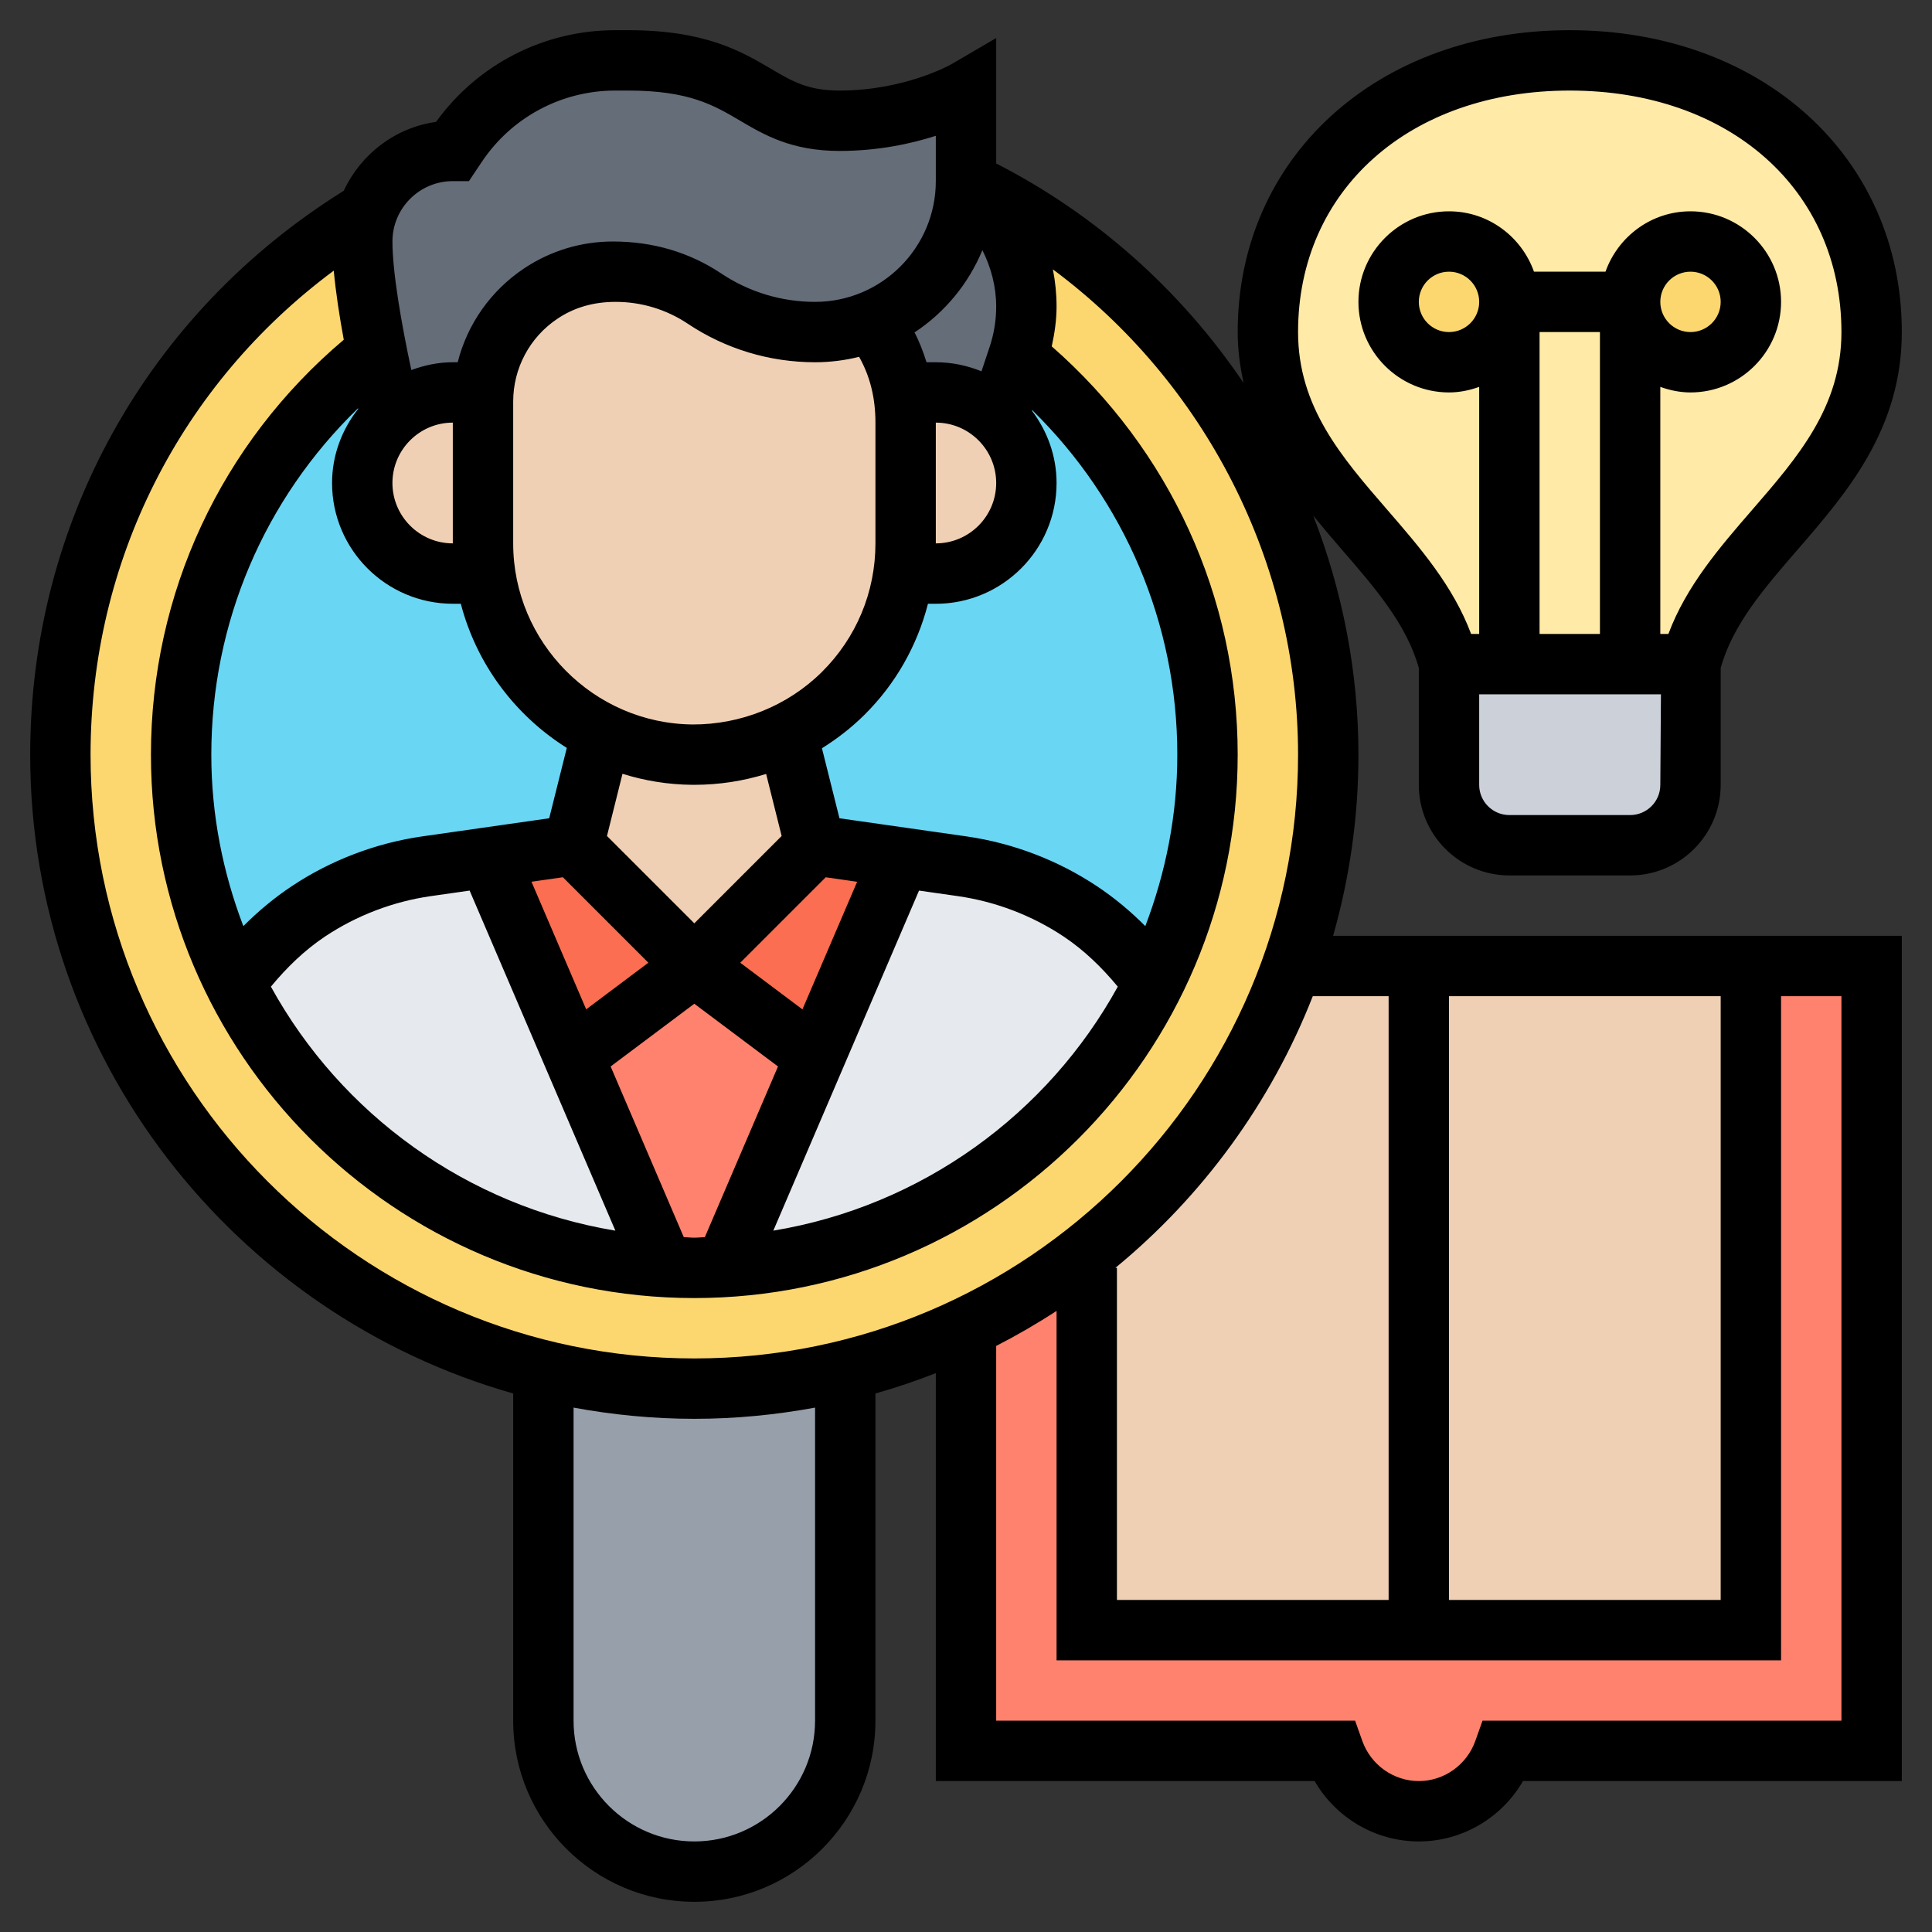
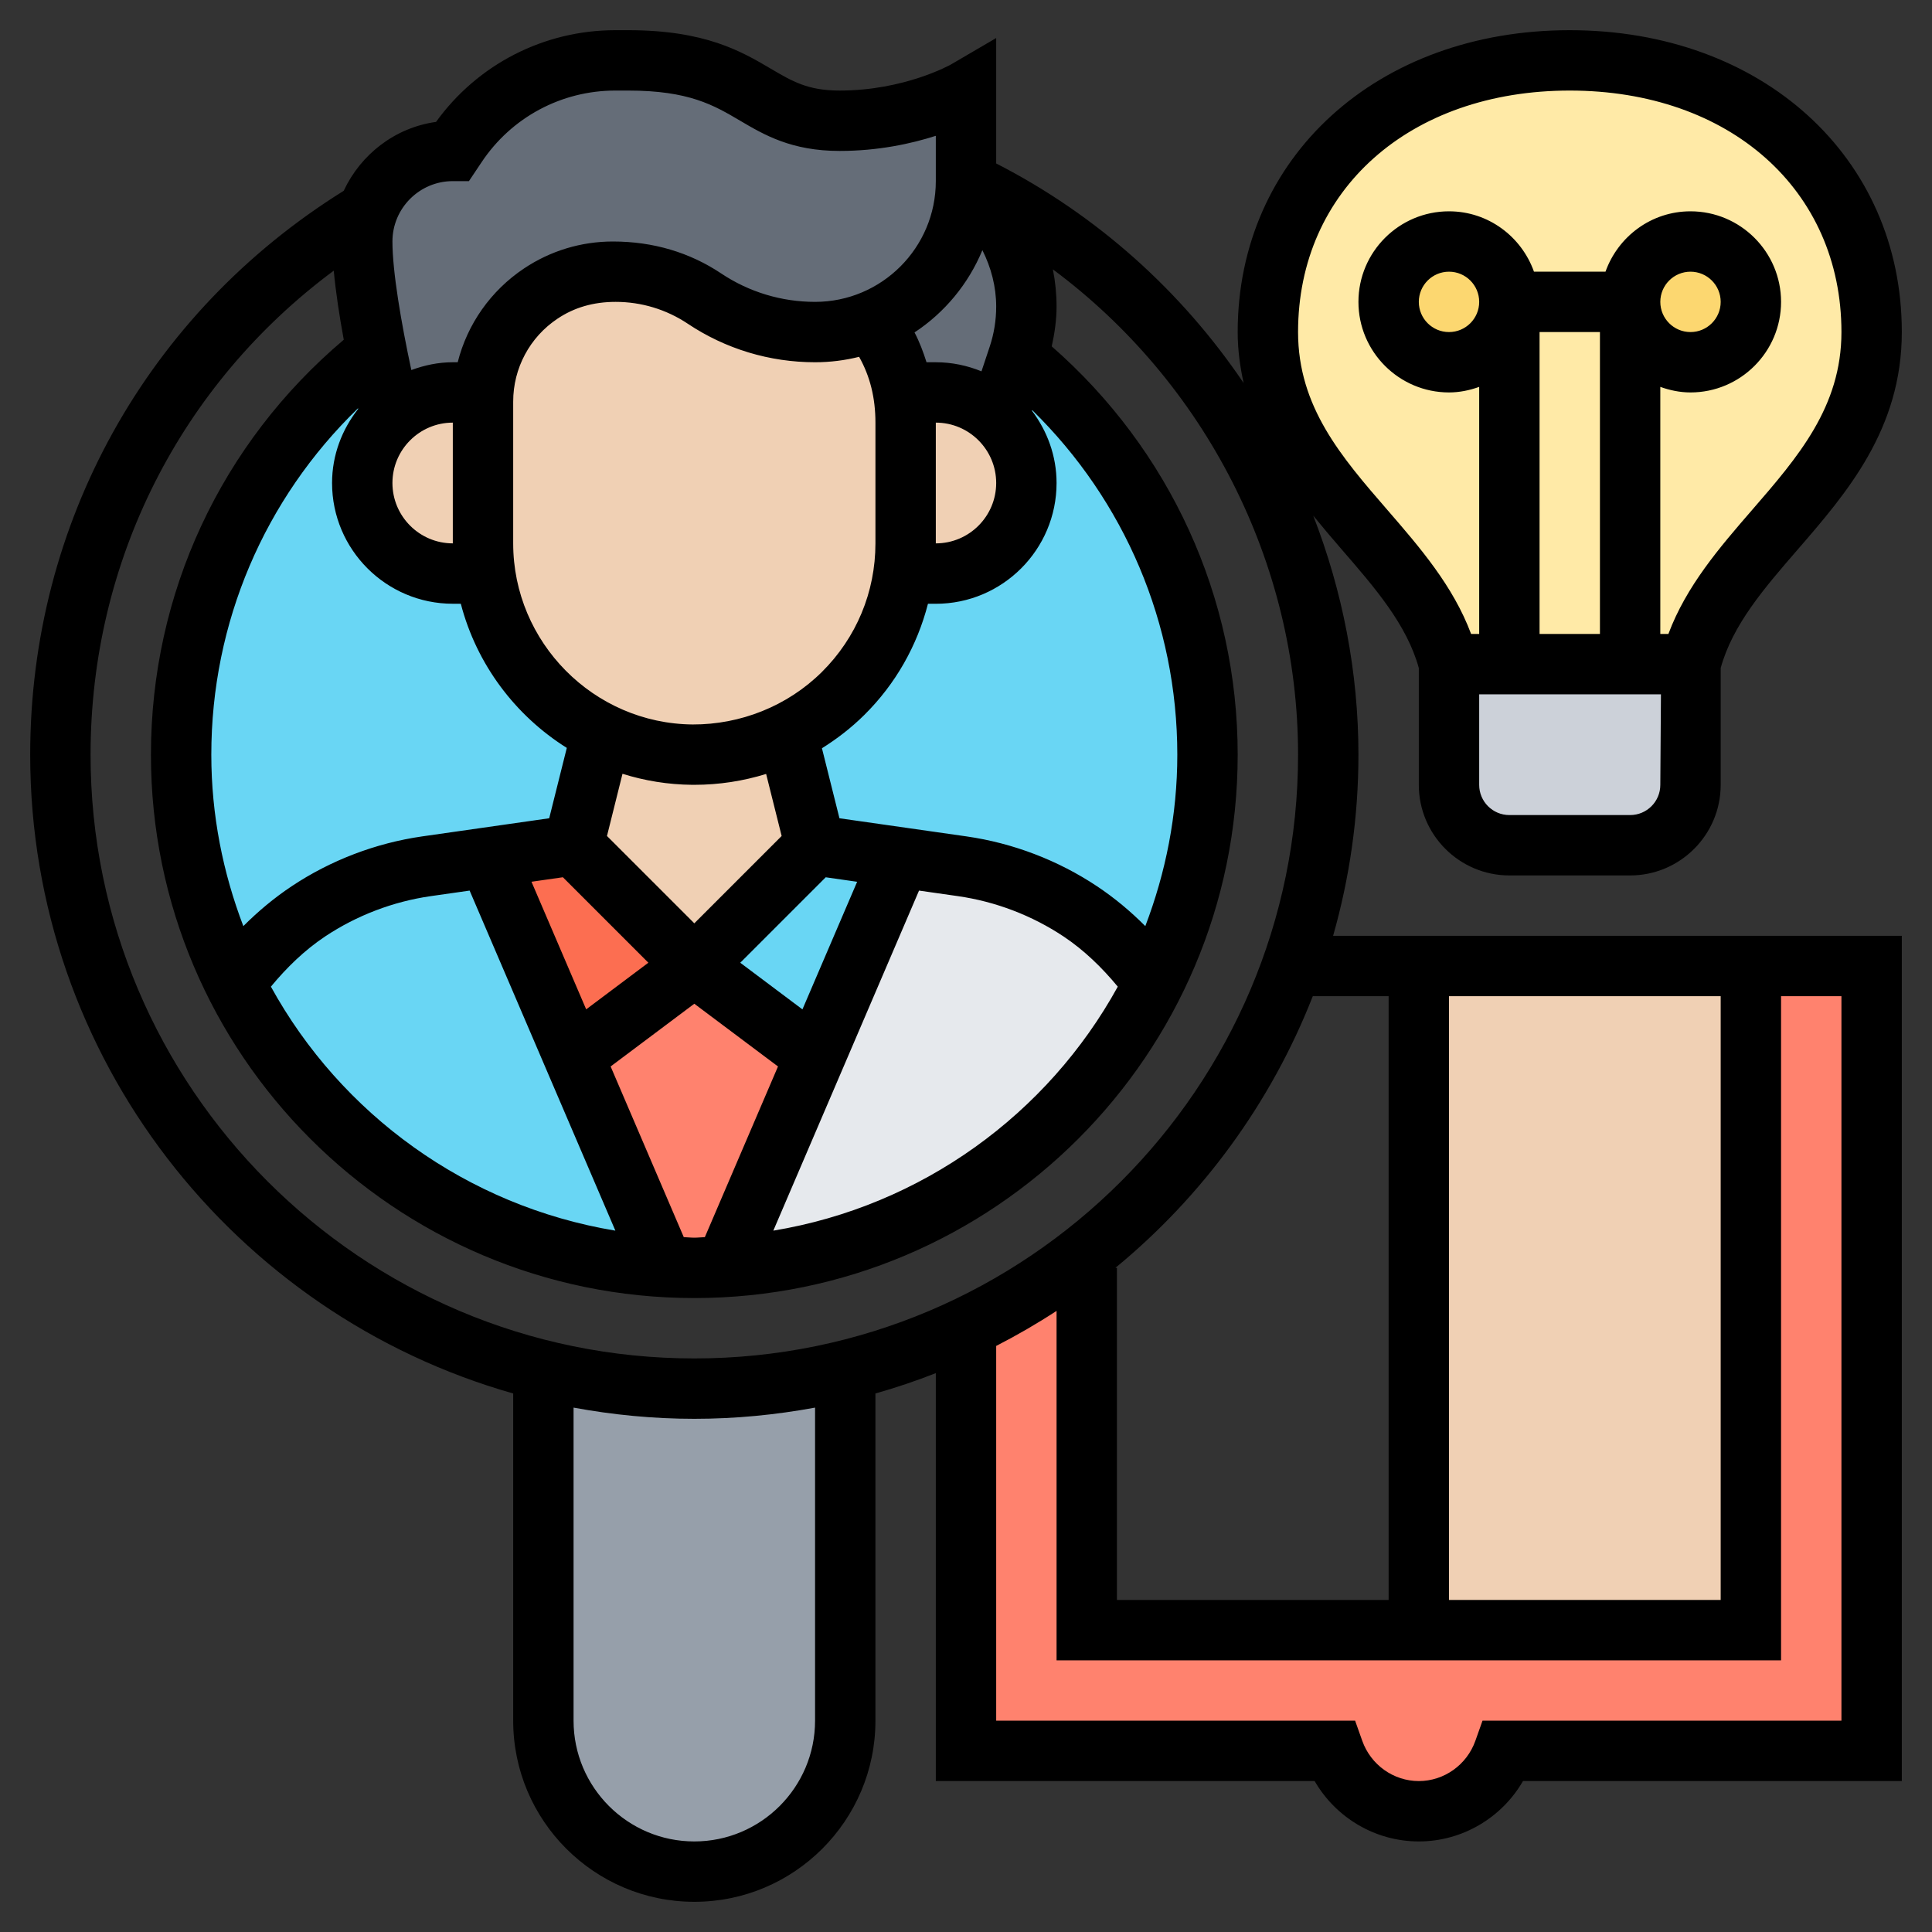
<svg xmlns="http://www.w3.org/2000/svg" id="_x33_0" enable-background="new 0 0 64 64" height="512" viewBox="0 0 64 64" width="512">
  <rect x="0" y="0" width="64" height="64" fill="#333333" stroke="none" />
  <g>
    <g>
      <g>
        <path d="m62 32v26h-12.18c-.42 1.16-1.52 2-2.82 2s-2.4-.84-2.82-2h-12.18v-14l-.01-.02c1.33-.63 2.59-1.4 3.76-2.29l.25.31v12h11 11v-22z" fill="#ff826e" />
      </g>
      <g>
-         <path d="m47 32v22h-11v-12l-.25-.31c3.22-2.47 5.71-5.84 7.08-9.75l.17.06z" fill="#f0d0b4" />
-       </g>
+         </g>
      <g>
        <path d="m47 32h11v22h-11z" fill="#f0d0b4" />
      </g>
      <g>
-         <path d="m56 22v4c0 1.1-.9 2-2 2h-4c-1.1 0-2-.9-2-2v-4h2 4z" fill="#ccd1d9" />
+         <path d="m56 22v4c0 1.1-.9 2-2 2h-4c-1.1 0-2-.9-2-2v-4z" fill="#ccd1d9" />
      </g>
      <g>
        <path d="m52 2c-5.52 0-10 3.48-10 9 0 5 5 7 6 11h2 4 2c1-4 6-6 6-11 0-5.52-4.48-9-10-9z" fill="#ffeaa7" />
      </g>
      <g>
        <circle cx="56" cy="10" fill="#fcd770" r="2" />
      </g>
      <g>
        <circle cx="48" cy="10" fill="#fcd770" r="2" />
      </g>
      <g>
        <path d="m28 45.4v11.6c0 1.38-.56 2.63-1.46 3.54-.91.9-2.16 1.46-3.54 1.46-2.76 0-5-2.24-5-5v-11.6c1.6.39 3.28.6 5 .6s3.4-.21 5-.6z" fill="#969faa" />
      </g>
      <g>
-         <path d="m24.01 41.97c6.24-.36 11.58-4.1 14.22-9.41 1.13-2.27 1.77-4.84 1.77-7.56 0-5.32-2.45-10.07-6.27-13.19v-.01c.18-.53.27-1.09.27-1.64 0-1.38-.55-2.71-1.52-3.68l-.44-.44c7.07 3.37 11.96 10.6 11.96 18.96 0 2.43-.41 4.77-1.17 6.94-1.37 3.91-3.86 7.28-7.08 9.75-1.17.89-2.43 1.66-3.76 2.29-1.27.61-2.6 1.08-3.99 1.42-1.6.39-3.28.6-5 .6s-3.4-.21-5-.6c-9.19-2.24-16-10.52-16-20.4 0-7.64 4.08-14.32 10.17-18h.01c-.12.31-.18.65-.18 1 0 .97.23 2.42.48 3.65-3.95 3.11-6.48 7.93-6.48 13.35 0 2.72.64 5.29 1.77 7.56 2.64 5.31 7.98 9.05 14.22 9.41.34.02.67.03 1.01.03s.67-.01 1.01-.03z" fill="#fcd770" />
-       </g>
+         </g>
      <g>
        <circle cx="23" cy="25" fill="#69d6f4" r="17" />
      </g>
      <g>
-         <path d="m19 35 2.99 6.97c-6.24-.36-11.58-4.1-14.22-9.41.65-.92 1.48-1.73 2.44-2.37 1.18-.78 2.52-1.29 3.91-1.49l2.05-.29z" fill="#e6e9ed" />
-       </g>
+         </g>
      <g>
        <path d="m35.79 30.19c.96.64 1.79 1.45 2.44 2.37-2.64 5.31-7.98 9.05-14.22 9.41l2.99-6.97 2.83-6.59 2.05.29c1.39.2 2.73.71 3.91 1.49z" fill="#e6e9ed" />
      </g>
      <g>
        <path d="m27 35-2.99 6.97c-.34.02-.67.03-1.01.03s-.67-.01-1.01-.03l-2.99-6.97 4-3z" fill="#ff826e" />
      </g>
      <g>
-         <path d="m29.83 28.41-2.83 6.59-4-3 4-4z" fill="#fc6e51" />
-       </g>
+         </g>
      <g>
        <path d="m19 28 4 4-4 3-2.83-6.59z" fill="#fc6e51" />
      </g>
      <g>
        <path d="m26.07 24.29.93 3.71-4 4-4-4 .93-3.71c.91.45 1.93.7 3.01.71h.06c1.1 0 2.14-.25 3.07-.71z" fill="#f0d0b4" />
      </g>
      <g>
        <path d="m31 13c.8 0 1.53.31 2.06.82.58.55.94 1.32.94 2.18 0 .83-.34 1.58-.88 2.12s-1.29.88-2.12.88h-1.07-.01c.06-.33.08-.66.08-1v-4c0-.35-.03-.68-.09-1h.01z" fill="#f0d0b4" />
      </g>
      <g>
        <path d="m29.92 19c-.33 2.34-1.81 4.3-3.85 5.29-.93.46-1.97.71-3.07.71-.02 0-.04 0-.06 0-1.08-.01-2.1-.26-3.01-.71-2.04-1-3.52-2.96-3.85-5.29-.06-.32-.08-.66-.08-1v-4.7l.02-.3c.08-1.33.78-2.54 1.9-3.28.7-.47 1.53-.72 2.38-.72h.09c1.05 0 2.07.31 2.95.89 1.08.72 2.36 1.11 3.66 1.11.66 0 1.29-.13 1.87-.36.53.68.9 1.46 1.04 2.36.06.32.09.65.09 1v4c0 .34-.02.67-.08 1z" fill="#f0d0b4" />
      </g>
      <g>
        <path d="m16 18c0 .34.02.68.08 1h-.01-1.07c-.83 0-1.58-.34-2.12-.88s-.88-1.29-.88-2.12c0-.86.36-1.64.95-2.19.53-.5 1.25-.81 2.05-.81h1.01.01l-.02.3z" fill="#f0d0b4" />
      </g>
      <g>
        <path d="m33.73 11.81-.67 2.01c-.53-.51-1.26-.82-2.06-.82h-1.08-.01c-.14-.9-.51-1.68-1.04-2.36 1.83-.74 3.12-2.53 3.13-4.62.01.01.03.01.04.02l.44.44c.97.97 1.52 2.3 1.52 3.68 0 .55-.09 1.11-.27 1.64z" fill="#656d78" />
      </g>
      <g>
        <path d="m32 6.02c-.01 2.09-1.3 3.88-3.13 4.62-.58.23-1.21.36-1.87.36-1.3 0-2.58-.39-3.66-1.11-.88-.58-1.9-.89-2.95-.89h-.09c-.85 0-1.68.25-2.38.72-1.12.74-1.82 1.95-1.9 3.28h-.01-1.01c-.8 0-1.52.31-2.05.81-.09-.36-.28-1.2-.47-2.16-.25-1.23-.48-2.68-.48-3.65 0-.35.06-.69.18-1 .14-.43.39-.81.7-1.12.54-.54 1.29-.88 2.12-.88l.12-.19c1.18-1.75 3.15-2.81 5.26-2.81h.43c4.19 0 4.09 2 7 2 2.48 0 4.19-1 4.19-1v3z" fill="#656d78" />
      </g>
    </g>
    <path d="m45 25c0-2.75-.53-5.427-1.497-7.918.315.387.634.763.948 1.125 1.105 1.276 2.151 2.484 2.549 3.922v3.871c0 1.654 1.346 3 3 3h4c1.654 0 3-1.346 3-3v-3.871c.397-1.438 1.443-2.646 2.549-3.922 1.618-1.868 3.451-3.984 3.451-7.207 0-5.794-4.626-10-11-10s-11 4.206-11 10c0 .603.081 1.156.196 1.687-2.049-3.031-4.845-5.557-8.196-7.272v-4.155l-1.504.879c-.016.008-1.536.861-3.682.861-1.053 0-1.569-.305-2.285-.727-.963-.567-2.162-1.273-4.718-1.273h-.429c-2.363 0-4.563 1.131-5.937 3.038-1.364.19-2.497 1.078-3.059 2.283-6.506 4.049-10.386 11.005-10.386 18.679 0 10.051 6.777 18.543 16 21.161v10.839c0 3.309 2.691 6 6 6s6-2.691 6-6v-10.839c.681-.193 1.348-.418 2-.674v13.513h12.549c.705 1.22 2.016 2 3.451 2s2.746-.78 3.451-2h12.549v-28h-18.839c.543-1.909.839-3.92.839-6zm6-14h2v10h-2zm3 16h-4c-.552 0-1-.448-1-1v-3h6.021l-.021 3c0 .552-.448 1-1 1zm-2-24c5.299 0 9 3.29 9 8 0 2.478-1.439 4.139-2.963 5.897-1.073 1.238-2.176 2.515-2.769 4.103h-.268v-8.184c.314.112.648.184 1 .184 1.654 0 3-1.346 3-3s-1.346-3-3-3c-1.302 0-2.402.839-2.816 2h-2.369c-.413-1.161-1.513-2-2.815-2-1.654 0-3 1.346-3 3s1.346 3 3 3c.352 0 .686-.072 1-.184v8.184h-.268c-.593-1.588-1.696-2.864-2.769-4.103-1.524-1.758-2.963-3.419-2.963-5.897 0-4.71 3.701-8 9-8zm3 7c0-.552.448-1 1-1s1 .448 1 1-.448 1-1 1-1-.448-1-1zm-6 0c0 .552-.448 1-1 1s-1-.448-1-1 .448-1 1-1 1 .448 1 1zm-42 15c0-4.375 1.758-8.47 4.86-11.475.001.006.003.015.005.021-.534.68-.865 1.525-.865 2.454 0 2.206 1.794 4 4 4h.265c.521 2.001 1.798 3.7 3.511 4.775l-.583 2.331-4.209.601c-1.537.221-3.032.791-4.324 1.652-.579.386-1.111.831-1.599 1.32-.675-1.768-1.061-3.677-1.061-5.679zm8-7c-1.103 0-2-.897-2-2s.897-2 2-2zm11.582 15.437-2.06-1.545 2.831-2.831 1.041.149zm-8.976-4.228 1.041-.149 2.831 2.831-2.06 1.545zm8.287-1.516-2.893 2.893-2.893-2.893.514-2.06c.731.229 1.506.358 2.309.365h.072c.818 0 1.617-.125 2.377-.36zm-2.946-3.694c-3.279-.028-5.947-2.72-5.947-5.999v-4.697c0-1.107.55-2.135 1.471-2.748.544-.364 1.177-.555 1.924-.555.853 0 1.678.25 2.387.723 1.252.836 2.711 1.277 4.218 1.277.503 0 .992-.063 1.459-.18.363.644.541 1.363.541 2.18v4c0 1.612-.631 3.126-1.775 4.261-1.146 1.135-2.703 1.743-4.278 1.738zm-12.178 7.023c1.045-.696 2.255-1.158 3.498-1.336l1.29-.184 4.828 11.265c-4.919-.814-9.09-3.864-11.411-8.083.523-.632 1.11-1.205 1.795-1.662zm11.882 9.96-2.423-5.654 2.772-2.078 2.772 2.078-2.423 5.654c-.118.003-.231.018-.349.018s-.231-.015-.349-.018zm7.793-11.48 1.29.184c1.243.178 2.453.64 3.498 1.336.685.457 1.271 1.029 1.796 1.662-2.321 4.219-6.492 7.268-11.411 8.083zm7.496 1.177c-.488-.49-1.019-.934-1.599-1.32-1.292-.861-2.787-1.432-4.324-1.652l-4.209-.601-.58-2.319c.501-.313.974-.678 1.404-1.104 1.041-1.031 1.753-2.3 2.108-3.682h.26c2.206 0 4-1.794 4-4 0-.901-.31-1.724-.815-2.394l.007-.022c3.065 3.001 4.808 7.079 4.808 11.415 0 2.002-.386 3.911-1.06 5.679zm-7.645-19.667c.998-.658 1.786-1.608 2.248-2.725.288.575.457 1.206.457 1.868 0 .453-.072.9-.215 1.329l-.272.817c-.468-.191-.977-.301-1.513-.301h-.308c-.107-.34-.232-.673-.397-.988zm.705 2.988c1.103 0 2 .897 2 2s-.897 2-2 2zm-16-8h.534l.422-.631c.988-1.483 2.643-2.369 4.426-2.369h.429c2.012 0 2.834.484 3.704.997.798.47 1.702 1.003 3.299 1.003 1.279 0 2.375-.241 3.186-.501v1.501c0 2.206-1.794 4-4 4-1.11 0-2.186-.325-3.109-.941-1.038-.693-2.247-1.059-3.588-1.059-1.051 0-2.068.308-2.941.891-1.108.739-1.882 1.85-2.2 3.109h-.162c-.485 0-.943.1-1.374.258-.338-1.574-.626-3.263-.626-4.258 0-1.103.897-2 2-2zm-12 19c0-6.411 2.983-12.268 8.056-16.034.067.72.19 1.521.332 2.288-4.065 3.433-6.388 8.406-6.388 13.746 0 9.925 8.075 18 18 18s18-8.075 18-18c0-5.219-2.248-10.102-6.16-13.526.095-.433.16-.872.16-1.319 0-.419-.042-.831-.122-1.232 5.024 3.732 8.122 9.695 8.122 16.077 0 11.028-8.972 20-20 20s-20-8.972-20-20zm24 32c0 2.206-1.794 4-4 4s-4-1.794-4-4v-10.371c1.298.239 2.634.371 4 .371s2.702-.132 4-.371zm34 0h-11.89l-.236.665c-.283.799-1.037 1.335-1.874 1.335s-1.591-.536-1.874-1.335l-.236-.665h-11.89v-12.414c.688-.353 1.356-.74 2-1.161v11.575h24v-22h2zm-13-4v-20h9v20zm-2-20v20h-9v-11h-.052c2.886-2.372 5.155-5.466 6.54-9z" />
  </g>
</svg>